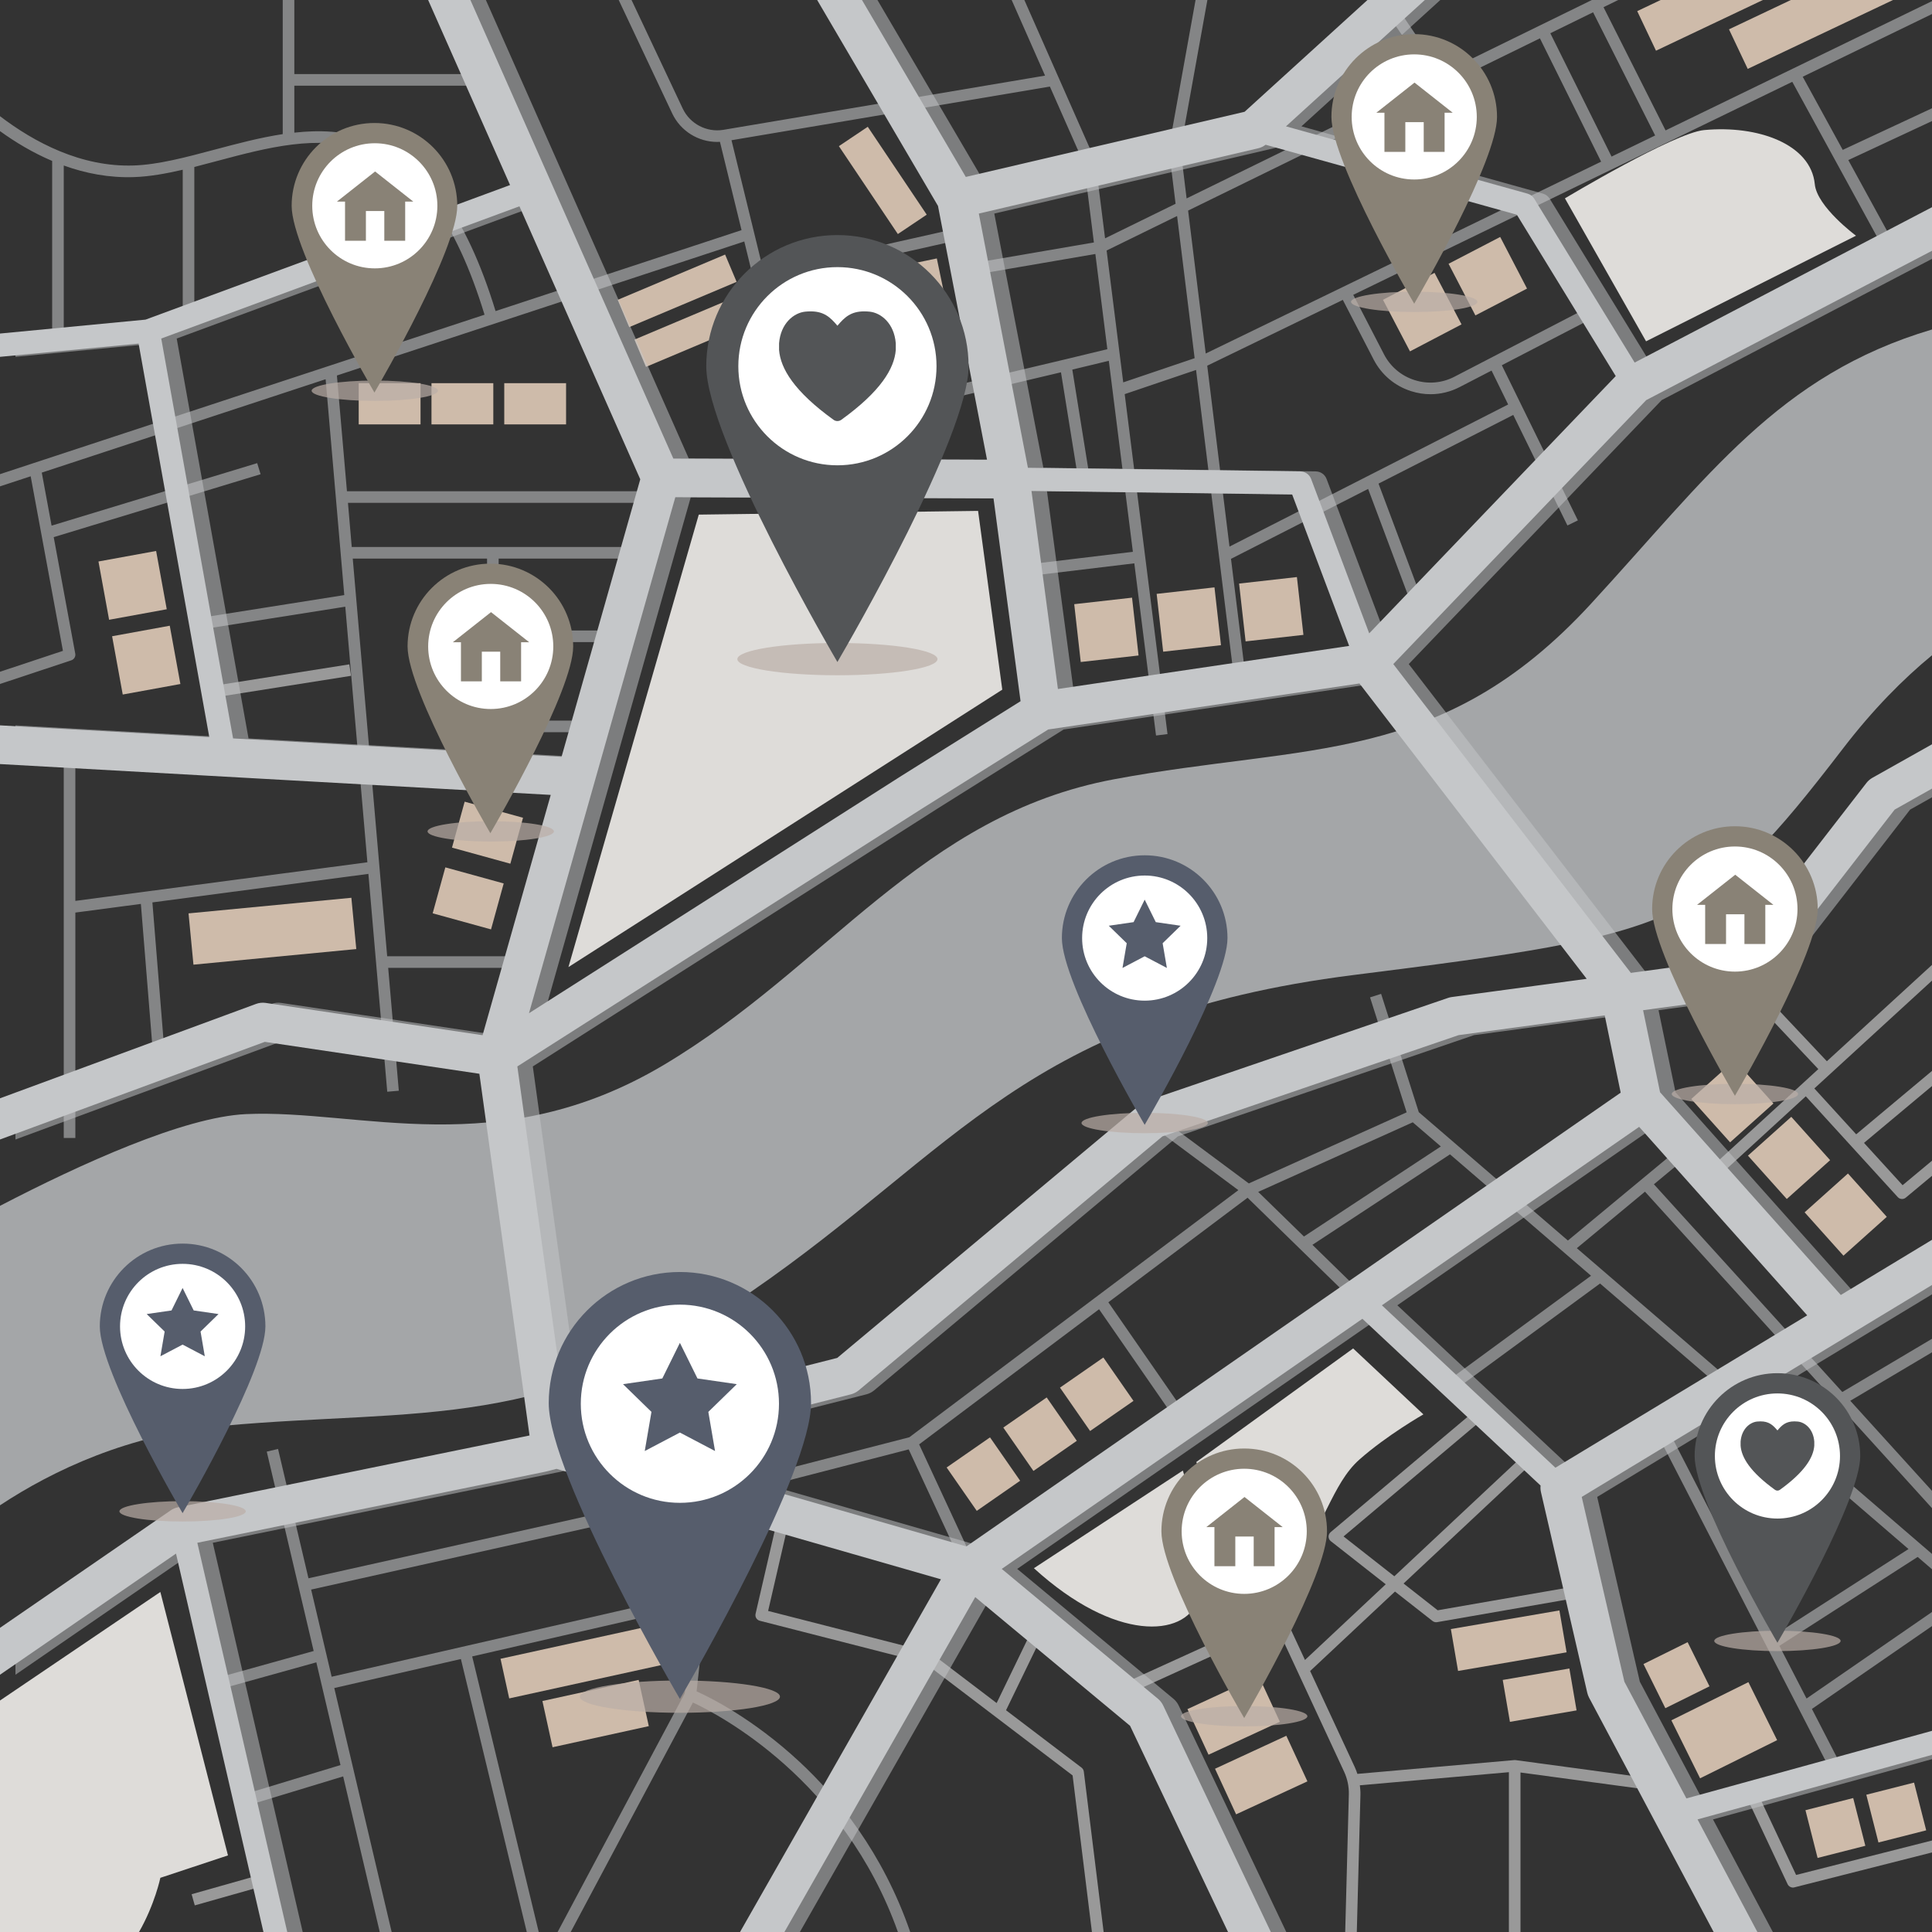
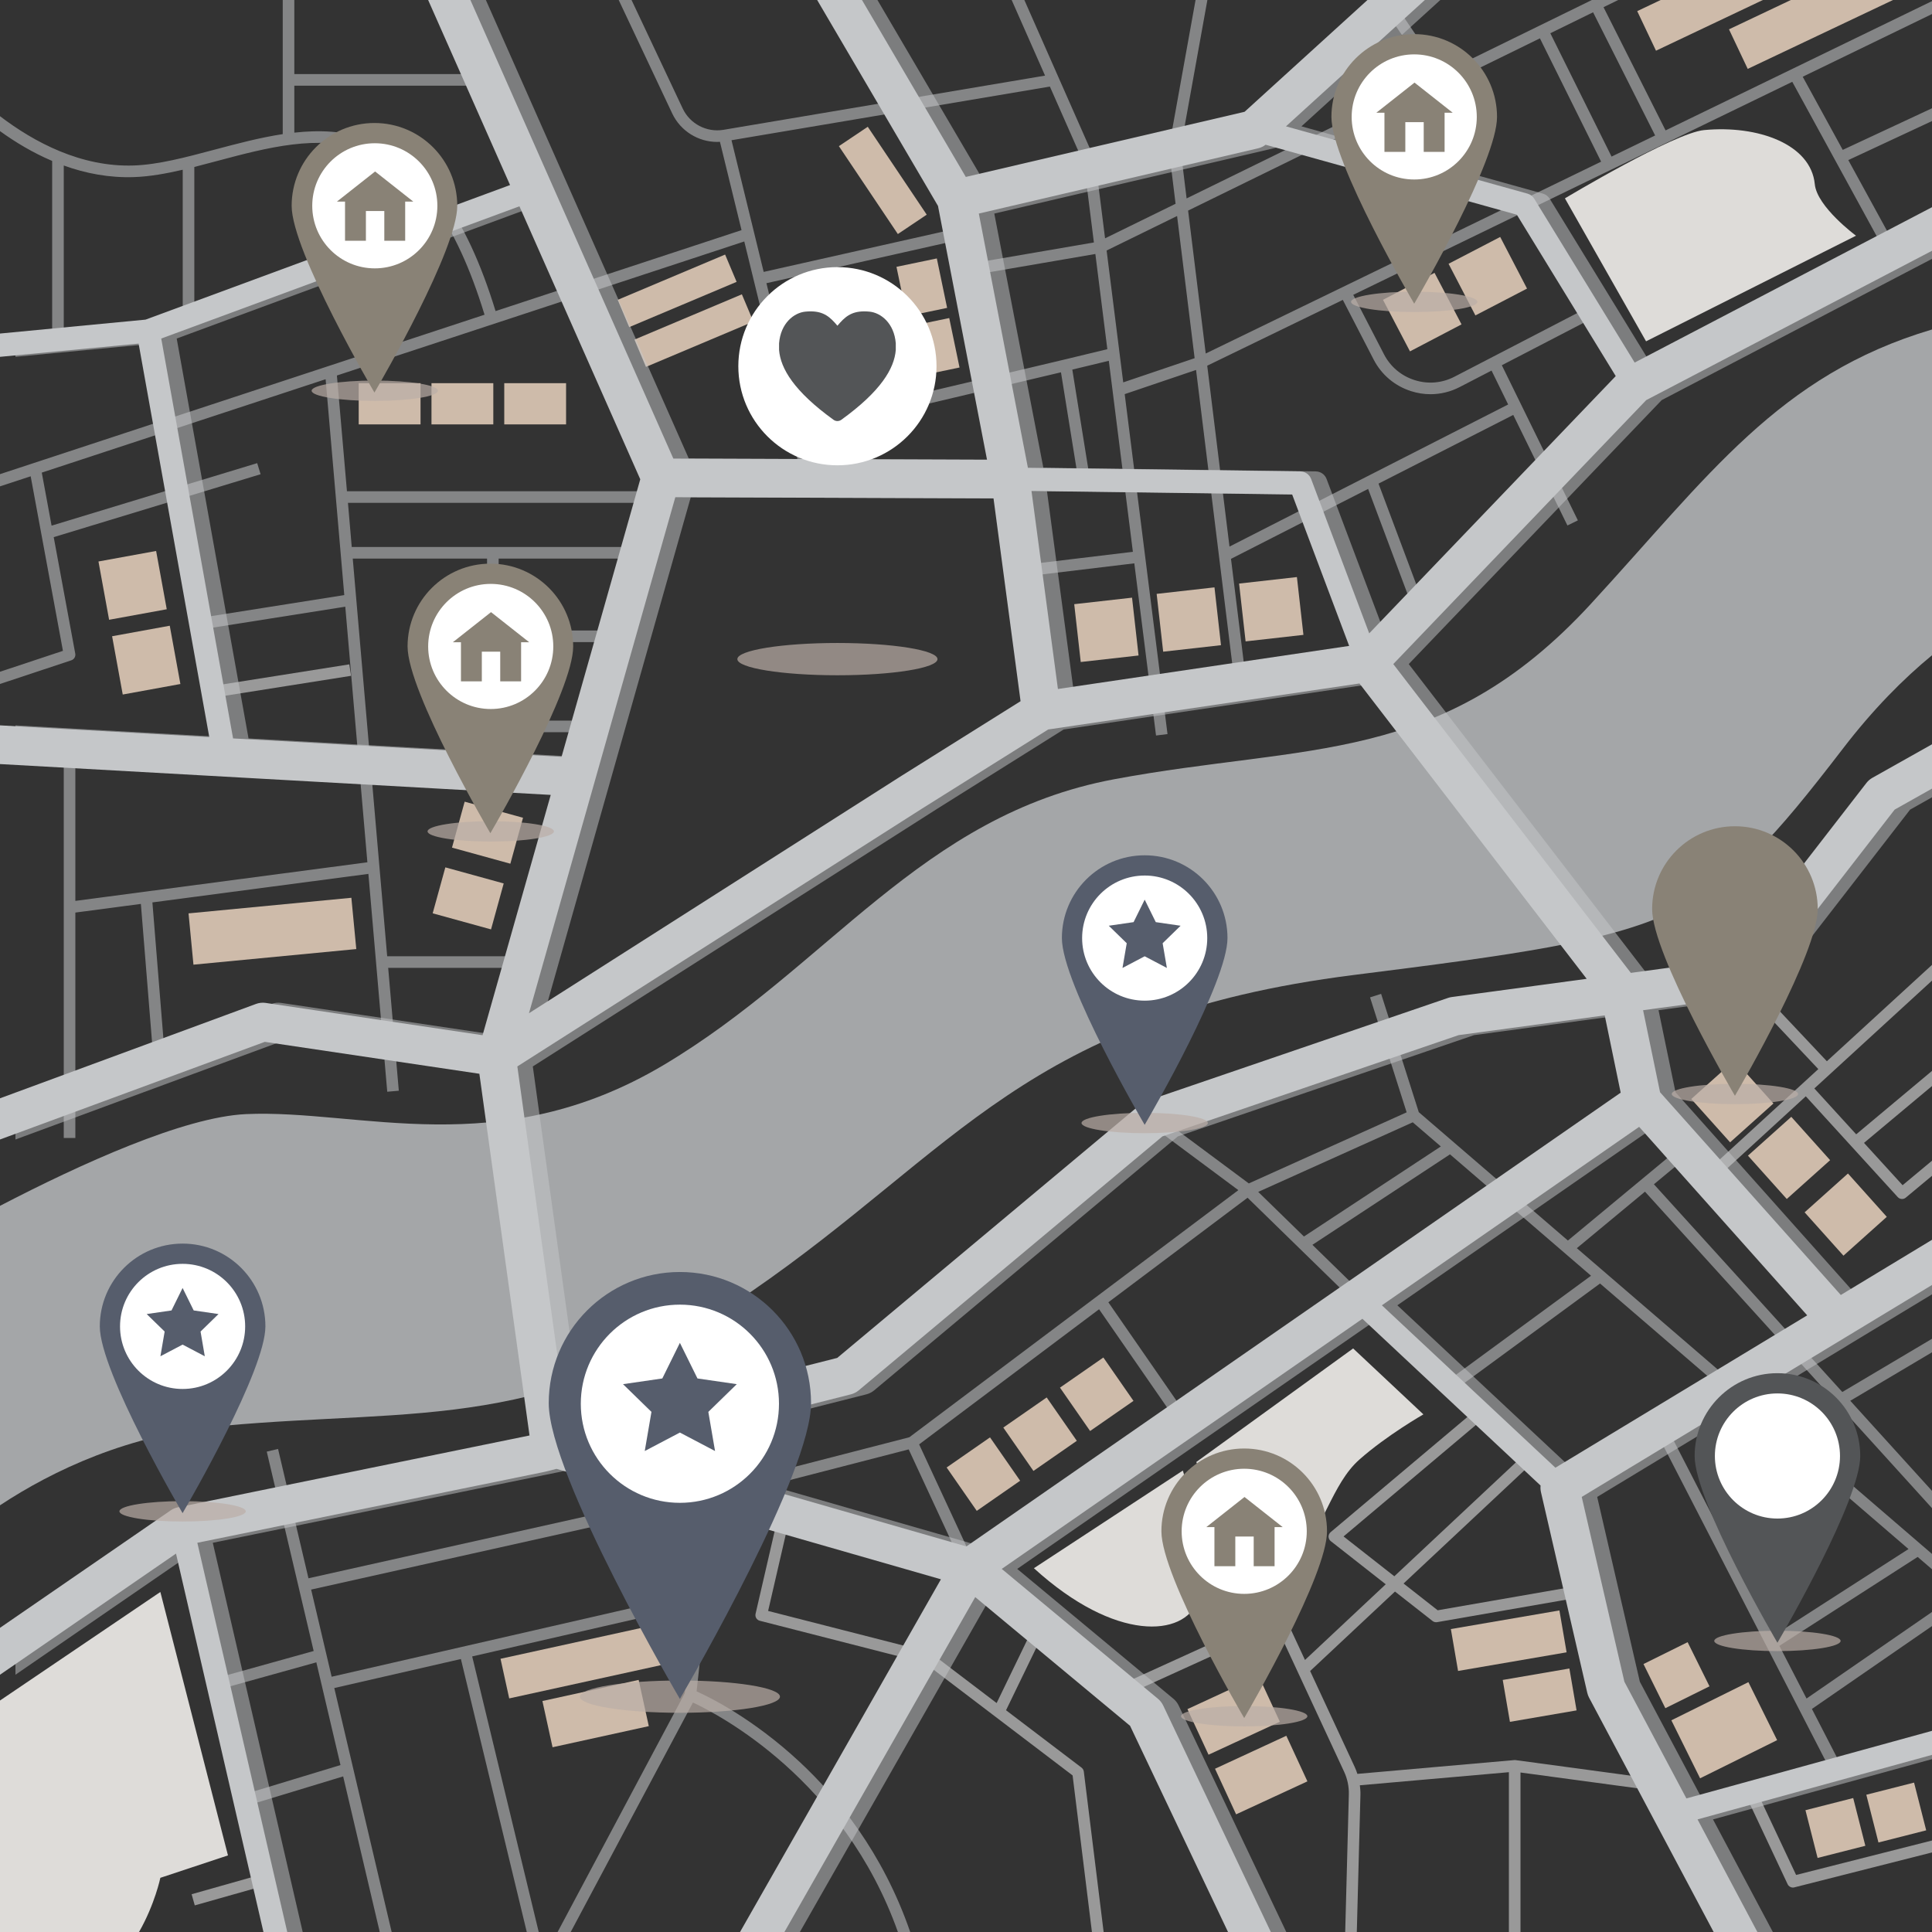
<svg xmlns="http://www.w3.org/2000/svg" height="100%" stroke-miterlimit="10" style="fill-rule:nonzero;clip-rule:evenodd;stroke-linecap:round;stroke-linejoin:round;" version="1.1" viewBox="0 0 500 500" width="100%" xml:space="preserve">
  <rect x="0" y="0" width="500" height="500" fill="#333333" stroke="none" />
  <defs />
  <g id="Layer">
    <g opacity="1">
      <clipPath clip-rule="nonzero" id="ClipPath">
        <path d="M0 0L500 0L500 500L0 500L0 0Z" />
      </clipPath>
      <g clip-path="url(#ClipPath)">
        <path d="M500 85.27L500 169.58C492.53 175.73 484.73 183.6 477 193.67C441.67 239.67 435 241.67 350.33 252.33C265.67 263 247.67 297.67 194.33 334.33C141 371 109 364.33 57.67 369C33.35 371.22 13.82 380.45 0 389.57L0 312.07C20.85 301.24 47.57 289.07 63.67 288.33C93 287 129 301 171.67 275.67C214.33 250.33 238.33 211 288.33 201.67C338.33 192.33 373 198.33 411.67 156.33C442.2 123.16 460.26 97.07 500 85.27" fill="#a4a6a8" fill-rule="nonzero" opacity="1" stroke="none" />
        <path d="M108.833 109.833L92.833 109.833L92.833 99.166L108.833 99.166L108.833 109.833Z" fill="#cebbaa" fill-rule="nonzero" opacity="1" stroke="none" />
        <path d="M127.667 109.833L111.667 109.833L111.667 99.166L127.667 99.166L127.667 109.833Z" fill="#cebbaa" fill-rule="nonzero" opacity="1" stroke="none" />
        <path d="M146.5 109.833L130.5 109.833L130.5 99.166L146.5 99.166L146.5 109.833Z" fill="#cebbaa" fill-rule="nonzero" opacity="1" stroke="none" />
        <path d="M234.671 81.855L232.006 69.056L242.449 66.882L245.114 79.681L234.671 81.855Z" fill="#cebbaa" fill-rule="nonzero" opacity="1" stroke="none" />
        <path d="M237.884 97.284L235.219 84.485L245.662 82.311L248.327 95.11L237.884 97.284Z" fill="#cebbaa" fill-rule="nonzero" opacity="1" stroke="none" />
        <path d="M190.636 72.945L162.838 84.663L159.86 77.598L187.658 65.88L190.636 72.945Z" fill="#cebbaa" fill-rule="nonzero" opacity="1" stroke="none" />
        <path d="M194.973 83.235L167.175 94.953L164.197 87.888L191.995 76.17L194.973 83.235Z" fill="#cebbaa" fill-rule="nonzero" opacity="1" stroke="none" />
        <path d="M239.836 55.557L232.362 60.571L217.102 37.824L224.576 32.81L239.836 55.557Z" fill="#cebbaa" fill-rule="nonzero" opacity="1" stroke="none" />
        <path d="M43.155 157.674L28.235 160.397L25.482 145.312L40.403 142.59L43.155 157.674Z" fill="#cebbaa" fill-rule="nonzero" opacity="1" stroke="none" />
        <path d="M46.685 177.021L31.765 179.744L29.012 164.659L43.933 161.937L46.685 177.021Z" fill="#cebbaa" fill-rule="nonzero" opacity="1" stroke="none" />
        <path d="M378.243 83.949L364.902 90.935L357.917 77.594L371.257 70.608L378.243 83.949Z" fill="#cebbaa" fill-rule="nonzero" opacity="1" stroke="none" />
        <path d="M294.658 169.64L279.694 171.325L278.008 156.361L292.973 154.676L294.658 169.64Z" fill="#cebbaa" fill-rule="nonzero" opacity="1" stroke="none" />
        <path d="M315.991 166.973L301.027 168.658L299.341 153.694L314.306 152.009L315.991 166.973Z" fill="#cebbaa" fill-rule="nonzero" opacity="1" stroke="none" />
        <path d="M337.325 164.306L322.361 165.991L320.675 151.027L335.64 149.342L337.325 164.306Z" fill="#cebbaa" fill-rule="nonzero" opacity="1" stroke="none" />
        <path d="M458.966 285.583L447.75 295.632L437.701 284.416L448.917 274.367L458.966 285.583Z" fill="#cebbaa" fill-rule="nonzero" opacity="1" stroke="none" />
        <path d="M473.632 300.25L462.416 310.299L452.367 299.083L463.583 289.034L473.632 300.25Z" fill="#cebbaa" fill-rule="nonzero" opacity="1" stroke="none" />
        <path d="M488.299 314.917L477.083 324.966L467.034 313.75L478.25 303.701L488.299 314.917Z" fill="#cebbaa" fill-rule="nonzero" opacity="1" stroke="none" />
        <path d="M395.195 74.685L381.833 81.63L374.888 68.268L388.25 61.323L395.195 74.685Z" fill="#cebbaa" fill-rule="nonzero" opacity="1" stroke="none" />
        <path d="M172.808 430.552L131.783 439.547L129.534 429.291L170.559 420.296L172.808 430.552Z" fill="#cebbaa" fill-rule="nonzero" opacity="1" stroke="none" />
        <path d="M167.908 446.726L143 452.187L140.376 440.222L165.284 434.76L167.908 446.726Z" fill="#cebbaa" fill-rule="nonzero" opacity="1" stroke="none" />
        <path d="M338.357 461.014L319.902 469.549L314.445 457.749L332.9 449.215L338.357 461.014Z" fill="#cebbaa" fill-rule="nonzero" opacity="1" stroke="none" />
        <path d="M331.222 445.584L312.767 454.119L307.31 442.319L325.765 433.785L331.222 445.584Z" fill="#cebbaa" fill-rule="nonzero" opacity="1" stroke="none" />
        <path d="M264.01 383.215L252.785 391.01L244.989 379.785L256.215 371.99L264.01 383.215Z" fill="#cebbaa" fill-rule="nonzero" opacity="1" stroke="none" />
        <path d="M278.677 372.882L267.452 380.677L259.656 369.452L270.882 361.657L278.677 372.882Z" fill="#cebbaa" fill-rule="nonzero" opacity="1" stroke="none" />
        <path d="M293.344 362.548L282.119 370.343L274.323 359.118L285.549 351.323L293.344 362.548Z" fill="#cebbaa" fill-rule="nonzero" opacity="1" stroke="none" />
        <path d="M405.435 427.619L377.346 432.442L375.485 421.601L403.574 416.778L405.435 427.619Z" fill="#cebbaa" fill-rule="nonzero" opacity="1" stroke="none" />
        <path d="M408.016 442.649L390.768 445.61L388.907 434.769L406.155 431.808L408.016 442.649Z" fill="#cebbaa" fill-rule="nonzero" opacity="1" stroke="none" />
        <path d="M442.416 436.418L430.991 442.078L425.331 430.653L436.756 424.993L442.416 436.418Z" fill="#cebbaa" fill-rule="nonzero" opacity="1" stroke="none" />
        <path d="M482.75 477.69L470.393 480.833L467.251 468.476L479.607 465.333L482.75 477.69Z" fill="#cebbaa" fill-rule="nonzero" opacity="1" stroke="none" />
        <path d="M498.5 473.69L486.143 476.833L483.001 464.476L495.357 461.333L498.5 473.69Z" fill="#cebbaa" fill-rule="nonzero" opacity="1" stroke="none" />
        <path d="M459.919 450.346L439.982 460.224L432.546 445.215L452.483 435.337L459.919 450.346Z" fill="#cebbaa" fill-rule="nonzero" opacity="1" stroke="none" />
        <path d="M456.23 2.66454e-15L428.57 13.12L423.71 2.88L429.78 2.66454e-15L456.23 2.66454e-15Z" fill="#cebbaa" fill-rule="nonzero" opacity="1" stroke="none" />
        <path d="M489.91-7.10543e-15L452.31 17.83L447.46 7.59L463.47-7.10543e-15L489.91-7.10543e-15Z" fill="#cebbaa" fill-rule="nonzero" opacity="1" stroke="none" />
        <path d="M132.079 223.527L116.976 219.363L120.254 207.473L135.357 211.637L132.079 223.527Z" fill="#cebbaa" fill-rule="nonzero" opacity="1" stroke="none" />
        <path d="M127.079 240.527L111.976 236.363L115.254 224.473L130.357 228.637L127.079 240.527Z" fill="#cebbaa" fill-rule="nonzero" opacity="1" stroke="none" />
        <path d="M92.206 245.618L50.065 249.654L48.794 236.381L90.935 232.345L92.206 245.618Z" fill="#cebbaa" fill-rule="nonzero" opacity="1" stroke="none" />
        <path d="M59 480.176L41.5 485.978C41.5 485.978 40.08 492.825 35.98 500L0 500L0 440.092L41.5 412L59 480.176Z" fill="#dedcd9" fill-rule="nonzero" opacity="1" stroke="none" />
-         <path d="M180.842 133.182L147.11 250.282L259.39 178.48L253.126 132.218L180.842 133.182Z" fill="#dedcd9" fill-rule="nonzero" opacity="1" stroke="none" />
        <path d="M405 51.333L426 88.333L480.333 61C480.333 61 470.236 53.546 469.667 47.666C468.667 37.333 455 32.333 441 33.666C433.19 34.41 405 51.333 405 51.333" fill="#dedcd9" fill-rule="nonzero" opacity="1" stroke="none" />
        <path d="M267.576 405.853L306.126 380.574C306.126 380.574 313.394 405.221 309.918 414.385C306.442 423.548 288.747 425.128 267.576 405.853" fill="#dedcd9" fill-rule="nonzero" opacity="1" stroke="none" />
        <path d="M309.602 378.362C309.602 378.362 317.72 398.585 315.447 410.277C315.447 410.277 325.188 416.28 333.956 405.853C342.723 395.425 344.671 384.05 351.815 377.73C358.959 371.41 368.375 366.039 368.375 366.039L350.191 348.975L309.602 378.362Z" fill="#dedcd9" fill-rule="nonzero" opacity="1" stroke="none" />
        <g opacity="0.5">
          <clipPath clip-rule="nonzero" id="ClipPath_2">
            <path d="M0 500L500 500L500 0L0 0L0 500Z" />
          </clipPath>
          <g clip-path="url(#ClipPath_2)">
            <path d="M90.397 171.936L54.967 177.54L55.436 180.503L90.866 174.899L90.397 171.936Z" fill="#ffffff" fill-rule="nonzero" opacity="1" stroke="none" />
            <path d="M417.07 40.53L401.22 8.6L412.29 3.18L428.35 35.06L417.07 40.53ZM312.04 91.49L307.48 54.5L398.53 9.92L414.37 41.84L312.04 91.49ZM355.51 93.07C357.54 96.99 360.98 99.89 365.19 101.23C366.84 101.76 368.53 102.02 370.21 102.02C372.82 102.02 375.42 101.39 377.8 100.15L386.01 95.9L390.31 104.68L318.19 141.46L312.43 94.64L347.52 77.61L355.51 93.07ZM290.69 98.96L286.39 64.83L304.63 55.9L309.17 92.7L290.69 98.96ZM207.12 109.2L198.35 73.29L249.5 61.8L248.84 58.87L197.64 70.37L189.31 36.29L271.71 22.4L280.54 42.4L283.1 62.75L251.41 68.19L251.92 71.15L283.48 65.73L286.58 90.37C281.36 91.71 233.76 102.93 207.12 109.2M500 0.29L431.05 33.75L414.99 1.86L418.79-1.2207e-06L411.98-1.2207e-06L373.19 18.99L361.24 1.41L358.76 3.09L370.47 20.32L307.09 51.35L305.52 38.54L312.47-1.2207e-06L309.41-1.2207e-06L302.52 38.23C302.5 38.38 302.49 38.53 302.51 38.68L304.24 52.74L285.99 61.68L283.49 41.81C283.47 41.67 283.43 41.53 283.37 41.39L265.1-1.2207e-06L261.82-1.2207e-06L270.46 19.57L187.22 33.6C182.89 34.32 178.56 32.06 176.69 28.1L163.44-1.2207e-06L160.12-1.2207e-06L173.98 29.38C176.12 33.9 180.71 36.73 185.6 36.73C185.84 36.73 186.08 36.71 186.32 36.7L191.91 59.56L128.25 80.51C120.64 55.61 109.9 41.05 95.44 36.05C89.14 33.87 82.67 33.61 76.17 34.33L76.17 22.17L125.98 22.17L125.98 19.17L76.17 19.17L76.17-1.2207e-06L73.17-1.2207e-06L73.17 34.71C67.26 35.61 61.33 37.19 55.5 38.74C48.03 40.73 40.98 42.61 34.61 42.83C21 43.29 8.87 36.83 9.8877e-05 30.07L9.8877e-05 33.93C3.97 36.8 8.51 39.53 13.5 41.65L13.5 88.36L16.5 88.36L16.5 42.83C22.11 44.86 28.23 46.06 34.72 45.83C38.74 45.69 42.93 44.94 47.29 43.93L47.29 81.63L50.29 81.63L50.29 43.21C52.26 42.71 54.25 42.18 56.27 41.64C69.09 38.22 82.34 34.69 94.46 38.88C107.96 43.55 118.09 57.49 125.4 81.45L9.8877e-05 122.71L9.8877e-05 125.87L7.94 123.26L16.29 168.44L9.8877e-05 173.85L9.8877e-05 177.01L18.47 170.88C19.18 170.64 19.61 169.92 19.48 169.18L13.9 139.01L67.44 122.73L66.56 119.86L13.35 136.04L10.81 122.31L84.27 98.14L89.1 154.01L51.17 160.01L51.64 162.97L89.36 157.01L95.08 223.16L19.5 233.15L19.5 193.74L16.5 193.74L16.5 294.51L19.5 294.51L19.5 236.17L36.46 233.93L39.74 274.49L42.73 274.25L39.44 233.54L95.34 226.16L100.22 282.54L103.21 282.28L100.46 250.48L135.69 250.48L135.69 247.48L100.2 247.48L91.29 144.56L126.05 144.56L126.05 187.99C126.05 188.82 126.72 189.49 127.55 189.49L152.75 189.49L152.75 186.49L129.05 186.49L129.05 166.17L158.03 166.17L158.03 163.17L129.05 163.17L129.05 144.56L165.24 144.56L165.24 141.56L91.03 141.56L90.05 130.14L169.31 130.14L169.31 127.14L89.79 127.14L87.19 97.18L192.62 62.49L208.04 125.61L210.96 124.89L207.83 112.11C212.88 110.92 229.99 106.9 247.1 102.86C257.06 100.51 267.01 98.15 274.58 96.35L279.02 123.9L281.98 123.43L277.51 95.65C280.28 94.99 282.62 94.43 284.36 94C285.48 93.73 286.36 93.52 286.96 93.37L293.19 142.81L265.15 146.18L265.51 149.16L293.56 145.79L299.18 190.35L302.15 189.98L291.07 102L309.54 95.74L319.51 176.68L322.49 176.32L318.58 144.63L354.07 126.53L365.6 157.28L368.4 156.22L356.76 125.16L391.63 107.38L405.65 135.99L408.35 134.67L388.67 94.52L411.69 82.58L410.31 79.92L376.42 97.49C373.21 99.16 369.54 99.47 366.1 98.37C362.65 97.28 359.83 94.9 358.17 91.69L350.22 76.3L463.84 21.17L487.93 65.22L490.57 63.78L478.34 41.43L500 31.33L500 28.02L476.9 38.79L466.54 19.86L500 3.63L500 0.29Z" fill="#d6d8da" fill-rule="nonzero" opacity="1" stroke="none" />
            <path d="M337.46 320.01L325.62 308.46L365.62 290.45L372.89 296.7L337.46 320.01ZM180.03 412.35L85.83 433.94L80.52 411.38L182.62 388.59L180.03 412.35ZM500 346.48L476.79 360.25L428.03 306.49L437.26 298.83L435.35 296.52L405.77 321.05L367.18 287.83L357.43 257.21L354.57 258.12L364.04 287.87L323.19 306.27L299.23 288.46L297.44 290.87L320.49 308.01L235.34 371.96L184.01 385.2L79.83 408.46L71.96 374.99L69.04 375.68L81.18 427.28L56.26 434.22L57.07 437.11L81.87 430.21L88.12 456.8L62.56 464.56L63.44 467.44L88.81 459.73L98.28 500L101.36 500L86.51 436.86L119.28 429.35L136.33 500L139.42 500L122.2 428.68L179.68 415.51L177.21 438.22L144.31 500L147.7 500L179.33 440.61C186.02 443.72 218.34 460.53 232.38 500L235.56 500C228.47 479.42 216.72 465.07 206.9 455.94C194.86 444.76 183.7 439.26 180.28 437.73L185.71 387.86L235.17 375.1L249.64 406.3L252.36 405.04L237.87 373.8L284.44 338.83L304.77 368.19L307.23 366.48L286.84 337.03L322.87 309.97L349.62 336.07L351.71 333.93L339.65 322.16L375.26 298.74L411.76 330.16L374.6 357.41L376.37 359.83L414.09 332.17L493.92 400.89L459.12 423.26L431.33 369.31L428.67 370.69L474 458.69L476.67 457.31L468.92 442.27L500 420.82L500 417.18L467.53 439.58L460.5 425.94L496.29 402.93L500 406.12L500 402.16L408.08 323.03L425.72 308.4L500 390.31L500 385.84L478.85 362.52L500 349.97L500 346.48Z" fill="#d6d8da" fill-rule="nonzero" opacity="1" stroke="none" />
            <path d="M500 253.78L469.55 281.69L480.38 293.56L500 277.15L500 281.06L482.4 295.78L492.39 306.73L500 300.39L500 304.3L493.21 309.95C492.93 310.19 492.59 310.3 492.25 310.3C491.84 310.3 491.44 310.14 491.14 309.81L467.34 283.72L443.43 305.64L441.4 303.43L470.58 276.68L449.24 254.03L451.43 251.97L472.79 274.65L500 249.71L500 253.78Z" fill="#ffffff" fill-rule="nonzero" opacity="1" stroke="none" />
            <path d="M49.591 490.224L50.408 493.111L68.075 488.111L67.258 485.224L49.591 490.224Z" fill="#ffffff" fill-rule="nonzero" opacity="1" stroke="none" />
            <path d="M285.62 500L282.59 500L277.59 459.48L239.33 430.38L196.63 419.45C195.84 419.25 195.36 418.46 195.54 417.66L201.54 391.66L204.46 392.34L198.79 416.91L240.37 427.55C240.57 427.6 240.75 427.68 240.91 427.81L257.93 440.75L267.65 420.68L270.35 421.99L260.36 442.61L279.91 457.47C280.23 457.72 280.44 458.08 280.49 458.48L285.62 500Z" fill="#ffffff" fill-rule="nonzero" opacity="1" stroke="none" />
            <path d="M429.2 460.51L428.8 463.49L393.5 458.72L393.5 500L390.5 500L390.5 458.64L351.93 462.03C352.03 462.85 352.1 463.66 352.08 464.48L351.14 500L348.14 500L349.08 464.4C349.13 462.38 348.71 460.34 347.85 458.51L330.39 420.93L290.62 439.03L289.38 436.3L329.12 418.21L327.31 414.3L330.03 413.04L337.73 429.6L358.63 410.01L344.41 398.85C344.05 398.57 343.84 398.14 343.83 397.69C343.83 397.24 344.02 396.81 344.37 396.52L382.37 364.52L384.3 366.81L347.71 397.63L360.85 407.94L393.97 376.91L396.03 379.09L363.24 409.81L372.07 416.74L409.74 410.19L410.26 413.14L371.92 419.81C371.84 419.83 371.75 419.83 371.67 419.83C371.33 419.83 371.01 419.72 370.74 419.51L361.02 411.89L339.06 432.46L350.58 457.25C350.85 457.84 351.09 458.45 351.29 459.08L391.87 455.51C391.98 455.5 392.09 455.5 392.2 455.51L429.2 460.51Z" fill="#ffffff" fill-rule="nonzero" opacity="1" stroke="none" />
            <path d="M500 476.32L500 479.41L464.37 488.45C464.25 488.49 464.12 488.5 464 488.5C463.43 488.5 462.89 488.17 462.64 487.64L451.98 464.97L454.69 463.69L464.83 485.24L500 476.32Z" fill="#ffffff" fill-rule="nonzero" opacity="1" stroke="none" />
          </g>
        </g>
        <g opacity="0.5">
          <clipPath clip-rule="nonzero" id="ClipPath_3">
            <path d="M4 500L500 500L500 0L4 0L4 500Z" />
          </clipPath>
          <g clip-path="url(#ClipPath_3)">
            <path d="M358.35 163.91L343.31 123.94C342.87 122.79 341.77 122.02 340.54 122L270.02 121.06L257.32 55.27L329.64 38.37C330.33 38.21 330.97 37.89 331.54 37.46L396.56 55.57L422.15 97.33L358.35 163.91ZM270.95 127.07L338.41 127.97L353.16 167.16L277.79 178.31L270.95 127.07ZM414.63 253.32L379.66 258.04C379.34 258.09 379.02 258.16 378.72 258.27L300.72 284.94C300.14 285.13 299.6 285.44 299.13 285.83L220.67 351.43L150.8 369.12L137.89 275.99L242.66 209.24L275.27 188.79L355.83 176.88L414.63 253.32ZM423.43 282.78L254.1 400.21L167.27 375.27L224.23 360.85C224.95 360.66 225.63 360.32 226.21 359.84L304.83 294.1L381.49 267.89L419.3 262.78L423.43 282.78ZM428.21 291.63L471.7 340.41L406.54 379.84L361.63 337.81L428.21 291.63ZM178.77 128.68L261.12 128.98L268.12 181.47L237.31 200.78L140.9 262.22L178.77 128.68ZM64.32 191.1L45.73 87.61L138.43 53.39L169.7 124.04L149.33 195.86L64.32 191.1ZM500 66.99L500 55.71L427.05 93.83L401.06 51.43C400.66 50.79 400.04 50.31 399.31 50.11L336.81 32.7L372.75 3.66211e-06L357.9 3.66211e-06L326.1 28.93L253.95 45.79L227.08 3.66211e-06L215.48 3.66211e-06L246.75 53.29L259.44 118.98L178.26 118.68L125.74 3.66211e-06L114.8 3.66211e-06L136 47.89L41.66 82.72L4 86.32L4 92.35L39.87 88.92L58.16 190.76L4 187.72L4 197.74L146.53 205.72L128.89 267.91L72.74 259.55C71.91 259.43 71.06 259.52 70.27 259.81L4 284.24L4 294.9L72.53 269.63L128.06 277.89L141.04 371.5L50 390.1C49.34 390.24 48.72 390.5 48.17 390.88L4 421.28L4 433.42L49.55 402.07L72.18 500L78.34 500L55.07 399.27L145 380.9C145.08 380.88 145.15 380.87 145.23 380.85L148.02 380.14L247.51 408.72L195.52 500L207.01 500L256.39 413.33L296.46 446.64L321.81 500L332.89 500L305.02 441.35C304.7 440.7 304.25 440.12 303.7 439.66L263.25 406.03L356.59 341.3L402.7 384.46C402.64 385.01 402.67 385.57 402.79 386.12L414.79 438.12C414.89 438.55 415.05 438.96 415.25 439.35L447.49 500L458.81 500L443.32 470.86L500 455.26L500 449.04L440.44 465.43L424.39 435.23L413.35 387.4L500 334.97L500 323.28L480.4 335.14L433.62 282.67L429.23 261.44L455 257.96C456.3 257.78 457.48 257.1 458.29 256.06L494.33 209.53L500 206.34L500 194.87L488.55 201.31C487.97 201.64 487.46 202.08 487.05 202.6L451.63 248.32L426.06 251.78L364.58 171.86L430.04 103.55L500 66.99Z" fill="#c5c7c9" fill-rule="nonzero" opacity="1" stroke="none" />
          </g>
        </g>
        <path d="M354.35 163.91L339.31 123.94C338.87 122.79 337.77 122.02 336.54 122L266.02 121.06L262.767 104.21L253.32 55.27L325.64 38.37C326.33 38.21 326.97 37.89 327.54 37.46L392.56 55.57L418.15 97.33L354.35 163.91ZM266.95 127.07L334.41 127.97L349.16 167.16L273.79 178.31L266.95 127.07ZM410.63 253.32L375.66 258.04C375.34 258.09 375.02 258.16 374.72 258.27L296.72 284.94C296.14 285.13 295.6 285.44 295.13 285.83L216.67 351.43L146.8 369.12L133.89 275.99L238.66 209.24L271.27 188.79L351.83 176.88L410.63 253.32ZM419.43 282.78L250.1 400.21L163.27 375.27L220.23 360.85C220.95 360.66 221.63 360.32 222.21 359.84L300.83 294.1L377.49 267.89L415.3 262.78L419.43 282.78ZM424.21 291.63L467.7 340.41L402.54 379.84L357.63 337.81L424.21 291.63ZM174.77 128.68L257.12 128.98L264.12 181.47L233.31 200.78L136.9 262.22L174.77 128.68ZM60.32 191.1L41.73 87.61L134.43 53.39L165.7 124.04L145.33 195.86L60.32 191.1ZM500 64.9L500 53.62L423.05 93.83L397.06 51.43C396.66 50.79 396.04 50.31 395.31 50.11L332.81 32.7L368.75 0L353.9 0L322.1 28.93L249.95 45.79L223.08 0L211.48 0L242.75 53.29L255.44 118.98L174.26 118.68L121.74 0L110.8 0L132 47.89L37.66 82.72L0 86.32L0 92.35L35.87 88.92L54.16 190.76L0 187.72L0 197.74L142.53 205.72L124.89 267.91L68.74 259.55C67.91 259.43 67.06 259.52 66.27 259.81L0 284.24L0 294.9L68.53 269.63L124.06 277.89L137.04 371.5L46 390.1C45.34 390.24 44.72 390.5 44.17 390.88L0 421.28L0 433.42L45.55 402.07L68.18 500L74.34 500L51.07 399.27L141 380.9C141.08 380.88 141.15 380.87 141.23 380.85L144.02 380.14L243.51 408.72L191.52 500L203.01 500L252.39 413.33L292.46 446.64L317.81 500L328.89 500L301.02 441.35C300.7 440.7 300.25 440.12 299.7 439.66L259.25 406.03L352.59 341.3L398.7 384.46C398.64 385.01 398.67 385.57 398.79 386.12L410.79 438.12C410.89 438.55 411.05 438.96 411.25 439.35L443.49 500L454.81 500L439.32 470.86L500 454.16L500 447.94L436.44 465.43L420.39 435.23L409.35 387.4L500 332.55L500 320.86L476.4 335.14L429.62 282.67L425.23 261.44L451 257.96C452.3 257.78 453.48 257.1 454.29 256.06L490.33 209.53L500 204.09L500 192.62L484.55 201.31C483.97 201.64 483.46 202.08 483.05 202.6L447.63 248.32L422.06 251.78L360.58 171.86L426.04 103.55L500 64.9Z" fill="#c5c7c9" fill-rule="nonzero" opacity="1" stroke="none" />
        <g opacity="0.7">
          <clipPath clip-rule="nonzero" id="ClipPath_4">
            <path d="M30.907 393.768L63.606 393.768L63.606 388.494L30.907 388.494L30.907 393.768Z" />
          </clipPath>
          <g clip-path="url(#ClipPath_4)">
            <path d="M63.606 391.131C63.606 392.587 56.286 393.768 47.256 393.768C38.227 393.768 30.907 392.587 30.907 391.131C30.907 389.675 38.227 388.494 47.256 388.494C56.286 388.494 63.606 389.675 63.606 391.131" fill="#bbaea7" fill-rule="nonzero" opacity="1" stroke="none" />
          </g>
        </g>
        <path d="M68.686 343.273C68.686 354.559 49.2 388.283 47.381 391.379C47.305 391.531 47.257 391.607 47.257 391.607C47.257 391.607 25.828 355.111 25.828 343.273C25.828 331.435 35.419 321.844 47.257 321.844C59.095 321.844 68.686 331.435 68.686 343.273" fill="#565d6c" fill-rule="nonzero" opacity="1" stroke="none" />
        <path d="M63.448 343.273C63.448 352.215 56.199 359.464 47.257 359.464C38.315 359.464 31.066 352.215 31.066 343.273C31.066 334.331 38.315 327.082 47.257 327.082C56.199 327.082 63.448 334.331 63.448 343.273" fill="#ffffff" fill-rule="nonzero" opacity="1" stroke="none" />
        <path d="M47.257 333.324L50.129 339.142L56.55 340.075L51.903 344.604L53 351L47.257 347.98L41.514 351L42.611 344.604L37.964 340.075L44.385 339.142L47.257 333.324Z" fill="#565d6c" fill-rule="nonzero" opacity="1" stroke="none" />
        <g opacity="0.7">
          <clipPath clip-rule="nonzero" id="ClipPath_5">
            <path d="M279.895 293.273L312.594 293.273L312.594 287.999L279.895 287.999L279.895 293.273Z" />
          </clipPath>
          <g clip-path="url(#ClipPath_5)">
            <path d="M312.594 290.636C312.594 292.092 305.274 293.273 296.244 293.273C287.215 293.273 279.895 292.092 279.895 290.636C279.895 289.18 287.215 287.999 296.244 287.999C305.274 287.999 312.594 289.18 312.594 290.636" fill="#bbaea7" fill-rule="nonzero" opacity="1" stroke="none" />
          </g>
        </g>
        <path d="M317.673 242.778C317.673 254.064 298.187 287.788 296.368 290.884C296.292 291.036 296.244 291.112 296.244 291.112C296.244 291.112 274.815 254.616 274.815 242.778C274.815 230.94 284.406 221.349 296.244 221.349C308.082 221.349 317.673 230.94 317.673 242.778" fill="#565d6c" fill-rule="nonzero" opacity="1" stroke="none" />
        <path d="M312.435 242.778C312.435 251.72 305.186 258.969 296.244 258.969C287.302 258.969 280.053 251.72 280.053 242.778C280.053 233.836 287.302 226.587 296.244 226.587C305.186 226.587 312.435 233.836 312.435 242.778" fill="#ffffff" fill-rule="nonzero" opacity="1" stroke="none" />
        <path d="M296.244 232.829L299.116 238.647L305.537 239.58L300.89 244.109L301.987 250.505L296.244 247.485L290.501 250.505L291.598 244.109L286.951 239.58L293.372 238.647L296.244 232.829Z" fill="#565d6c" fill-rule="nonzero" opacity="1" stroke="none" />
        <g opacity="0.7">
          <clipPath clip-rule="nonzero" id="ClipPath_6">
            <path d="M150.059 443.267L201.853 443.267L201.853 434.914L150.059 434.914L150.059 443.267Z" />
          </clipPath>
          <g clip-path="url(#ClipPath_6)">
            <path d="M201.853 439.091C201.853 441.398 190.259 443.268 175.956 443.268C161.654 443.268 150.059 441.398 150.059 439.091C150.059 436.784 161.654 434.914 175.956 434.914C190.259 434.914 201.853 436.784 201.853 439.091" fill="#bbaea7" fill-rule="nonzero" opacity="1" stroke="none" />
          </g>
        </g>
        <path d="M209.898 363.134C209.898 381.01 179.033 434.428 176.152 439.331C176.031 439.572 175.956 439.693 175.956 439.693C175.956 439.693 142.013 381.885 142.013 363.134C142.013 344.383 157.204 329.192 175.956 329.192C194.707 329.192 209.898 344.383 209.898 363.134" fill="#565d6c" fill-rule="nonzero" opacity="1" stroke="none" />
        <path d="M201.601 363.286C201.601 377.45 190.119 388.931 175.956 388.931C161.792 388.931 150.31 377.45 150.31 363.286C150.31 349.122 161.792 337.641 175.956 337.641C190.119 337.641 201.601 349.122 201.601 363.286" fill="#ffffff" fill-rule="nonzero" opacity="1" stroke="none" />
        <path d="M175.956 347.527L180.504 356.743L190.675 358.221L183.315 365.395L185.053 375.524L175.956 370.742L166.859 375.524L168.597 365.395L161.237 358.221L171.408 356.743L175.956 347.527Z" fill="#565d6c" fill-rule="nonzero" opacity="1" stroke="none" />
        <g opacity="0.7">
          <clipPath clip-rule="nonzero" id="ClipPath_7">
            <path d="M432.65 285.758L465.35 285.758L465.35 280.483L432.65 280.483L432.65 285.758Z" />
          </clipPath>
          <g clip-path="url(#ClipPath_7)">
            <path d="M465.349 283.12C465.349 284.576 458.029 285.757 448.999 285.757C439.97 285.757 432.65 284.576 432.65 283.12C432.65 281.664 439.97 280.483 448.999 280.483C458.029 280.483 465.349 281.664 465.349 283.12" fill="#bbaea7" fill-rule="nonzero" opacity="1" stroke="none" />
          </g>
        </g>
        <path d="M470.429 235.262C470.429 246.548 450.943 280.272 449.124 283.368C449.048 283.52 449 283.596 449 283.596C449 283.596 427.571 247.1 427.571 235.262C427.571 223.424 437.162 213.833 449 213.833C460.838 213.833 470.429 223.424 470.429 235.262" fill="#898276" fill-rule="nonzero" opacity="1" stroke="none" />
-         <path d="M465.191 235.262C465.191 244.204 457.942 251.453 449 251.453C440.058 251.453 432.809 244.204 432.809 235.262C432.809 226.32 440.058 219.071 449 219.071C457.942 219.071 465.191 226.32 465.191 235.262" fill="#ffffff" fill-rule="nonzero" opacity="1" stroke="none" />
        <path d="M449.077 226.379L439.188 234.178L441.294 234.178L441.294 244.3L446.696 244.3L446.696 236.617L451.458 236.617L451.458 244.3L456.86 244.3L456.86 234.178L458.966 234.178L449.077 226.379Z" fill="#898276" fill-rule="nonzero" opacity="1" stroke="none" />
        <g opacity="0.7">
          <clipPath clip-rule="nonzero" id="ClipPath_8">
            <path d="M349.65 80.758L382.35 80.758L382.35 75.483L349.65 75.483L349.65 80.758Z" />
          </clipPath>
          <g clip-path="url(#ClipPath_8)">
            <path d="M382.349 78.121C382.349 79.576 375.029 80.757 365.999 80.757C356.97 80.757 349.65 79.576 349.65 78.121C349.65 76.665 356.97 75.484 365.999 75.484C375.029 75.484 382.349 76.665 382.349 78.121" fill="#bbaea7" fill-rule="nonzero" opacity="1" stroke="none" />
          </g>
        </g>
        <path d="M387.429 30.262C387.429 41.548 367.943 75.272 366.124 78.368C366.048 78.52 366 78.596 366 78.596C366 78.596 344.571 42.1 344.571 30.262C344.571 18.424 354.162 8.833 366 8.833C377.838 8.833 387.429 18.424 387.429 30.262" fill="#898276" fill-rule="nonzero" opacity="1" stroke="none" />
        <path d="M382.191 30.262C382.191 39.204 374.942 46.453 366 46.453C357.058 46.453 349.809 39.204 349.809 30.262C349.809 21.32 357.058 14.071 366 14.071C374.942 14.071 382.191 21.32 382.191 30.262" fill="#ffffff" fill-rule="nonzero" opacity="1" stroke="none" />
        <path d="M366.077 21.379L356.188 29.178L358.294 29.178L358.294 39.3L363.696 39.3L363.696 31.617L368.458 31.617L368.458 39.3L373.86 39.3L373.86 29.178L375.966 29.178L366.077 21.379Z" fill="#898276" fill-rule="nonzero" opacity="1" stroke="none" />
        <g opacity="0.7">
          <clipPath clip-rule="nonzero" id="ClipPath_9">
            <path d="M80.65 103.758L113.35 103.758L113.35 98.483L80.65 98.483L80.65 103.758Z" />
          </clipPath>
          <g clip-path="url(#ClipPath_9)">
            <path d="M113.35 101.121C113.35 102.577 106.03 103.758 96.999 103.758C87.971 103.758 80.65 102.577 80.65 101.121C80.65 99.665 87.971 98.484 96.999 98.484C106.03 98.484 113.35 99.665 113.35 101.121" fill="#bbaea7" fill-rule="nonzero" opacity="1" stroke="none" />
          </g>
        </g>
        <path d="M118.338 53.262C118.338 64.548 98.852 98.272 97.033 101.368C96.957 101.52 96.909 101.596 96.909 101.596C96.909 101.596 75.48 65.1 75.48 53.262C75.48 41.424 85.071 31.833 96.909 31.833C108.747 31.833 118.338 41.424 118.338 53.262" fill="#898276" fill-rule="nonzero" opacity="1" stroke="none" />
        <path d="M113.191 53.262C113.191 62.204 105.942 69.453 97 69.453C88.058 69.453 80.809 62.204 80.809 53.262C80.809 44.32 88.058 37.071 97 37.071C105.942 37.071 113.191 44.32 113.191 53.262" fill="#ffffff" fill-rule="nonzero" opacity="1" stroke="none" />
        <path d="M97.077 44.379L87.188 52.178L89.294 52.178L89.294 62.3L94.696 62.3L94.696 54.617L99.458 54.617L99.458 62.3L104.86 62.3L104.86 52.178L106.966 52.178L97.077 44.379Z" fill="#898276" fill-rule="nonzero" opacity="1" stroke="none" />
        <g opacity="0.7">
          <clipPath clip-rule="nonzero" id="ClipPath_10">
            <path d="M110.65 217.798L143.35 217.798L143.35 212.524L110.65 212.524L110.65 217.798Z" />
          </clipPath>
          <g clip-path="url(#ClipPath_10)">
            <path d="M143.35 215.161C143.35 216.617 136.03 217.798 127 217.798C117.971 217.798 110.651 216.617 110.651 215.161C110.651 213.705 117.971 212.524 127 212.524C136.03 212.524 143.35 213.705 143.35 215.161" fill="#bbaea7" fill-rule="nonzero" opacity="1" stroke="none" />
          </g>
        </g>
        <path d="M148.338 167.302C148.338 178.588 128.852 212.312 127.033 215.408C126.957 215.56 126.909 215.636 126.909 215.636C126.909 215.636 105.48 179.14 105.48 167.302C105.48 155.464 115.071 145.873 126.909 145.873C138.747 145.873 148.338 155.464 148.338 167.302" fill="#898276" fill-rule="nonzero" opacity="1" stroke="none" />
        <path d="M143.191 167.302C143.191 176.244 135.942 183.493 127 183.493C118.058 183.493 110.809 176.244 110.809 167.302C110.809 158.36 118.058 151.111 127 151.111C135.942 151.111 143.191 158.36 143.191 167.302" fill="#ffffff" fill-rule="nonzero" opacity="1" stroke="none" />
        <path d="M127.077 158.419L117.188 166.218L119.294 166.218L119.294 176.34L124.696 176.34L124.696 168.657L129.458 168.657L129.458 176.34L134.86 176.34L134.86 166.218L136.966 166.218L127.077 158.419Z" fill="#898276" fill-rule="nonzero" opacity="1" stroke="none" />
        <g opacity="0.7">
          <clipPath clip-rule="nonzero" id="ClipPath_11">
            <path d="M305.65 446.798L338.35 446.798L338.35 441.524L305.65 441.524L305.65 446.798Z" />
          </clipPath>
          <g clip-path="url(#ClipPath_11)">
            <path d="M338.349 444.16C338.349 445.616 331.029 446.797 321.999 446.797C312.97 446.797 305.65 445.616 305.65 444.16C305.65 442.704 312.97 441.523 321.999 441.523C331.029 441.523 338.349 442.704 338.349 444.16" fill="#bbaea7" fill-rule="nonzero" opacity="1" stroke="none" />
          </g>
        </g>
        <path d="M343.429 396.302C343.429 407.588 323.943 441.312 322.124 444.408C322.048 444.56 322 444.636 322 444.636C322 444.636 300.571 408.14 300.571 396.302C300.571 384.464 310.162 374.873 322 374.873C333.838 374.873 343.429 384.464 343.429 396.302" fill="#898276" fill-rule="nonzero" opacity="1" stroke="none" />
        <path d="M338.191 396.302C338.191 405.244 330.942 412.493 322 412.493C313.058 412.493 305.809 405.244 305.809 396.302C305.809 387.36 313.058 380.111 322 380.111C330.942 380.111 338.191 387.36 338.191 396.302" fill="#ffffff" fill-rule="nonzero" opacity="1" stroke="none" />
        <path d="M322.077 387.419L312.188 395.218L314.294 395.218L314.294 405.34L319.696 405.34L319.696 397.657L324.458 397.657L324.458 405.34L329.86 405.34L329.86 395.218L331.966 395.218L322.077 387.419Z" fill="#898276" fill-rule="nonzero" opacity="1" stroke="none" />
        <g opacity="0.7">
          <clipPath clip-rule="nonzero" id="ClipPath_12">
            <path d="M190.827 174.758L242.621 174.758L242.621 166.404L190.827 166.404L190.827 174.758Z" />
          </clipPath>
          <g clip-path="url(#ClipPath_12)">
            <path d="M242.621 170.581C242.621 172.888 231.027 174.758 216.724 174.758C202.422 174.758 190.827 172.888 190.827 170.581C190.827 168.274 202.422 166.404 216.724 166.404C231.027 166.404 242.621 168.274 242.621 170.581" fill="#bbaea7" fill-rule="nonzero" opacity="1" stroke="none" />
          </g>
        </g>
-         <path d="M250.667 94.776C250.667 112.652 219.802 166.07 216.921 170.973C216.8 171.214 216.725 171.335 216.725 171.335C216.725 171.335 182.782 113.527 182.782 94.776C182.782 76.025 197.973 60.834 216.725 60.834C235.476 60.834 250.667 76.025 250.667 94.776" fill="#535557" fill-rule="nonzero" opacity="1" stroke="none" />
        <path d="M242.37 94.776C242.37 108.94 230.888 120.421 216.725 120.421C202.561 120.421 191.079 108.94 191.079 94.776C191.079 80.612 202.561 69.131 216.725 69.131C230.888 69.131 242.37 80.612 242.37 94.776" fill="#ffffff" fill-rule="nonzero" opacity="1" stroke="none" />
        <path d="M223.66 80.583C224.087 80.583 224.541 80.606 225.029 80.653C227.987 80.943 231.409 83.652 231.827 88.844L231.827 90.571C231.451 95.386 227.918 101.289 217.727 108.645C217.128 109.078 216.318 109.078 215.719 108.645C205.53 101.289 201.997 95.386 201.622 90.571L201.622 88.844C202.038 83.652 205.46 80.943 208.419 80.653C208.904 80.606 209.359 80.583 209.786 80.583C213.206 80.583 214.846 82.061 216.723 84.298C218.602 82.061 220.242 80.583 223.66 80.583" fill="#535557" fill-rule="nonzero" opacity="1" stroke="none" />
        <g opacity="0.7">
          <clipPath clip-rule="nonzero" id="ClipPath_13">
            <path d="M443.65 427.304L476.35 427.304L476.35 422.03L443.65 422.03L443.65 427.304Z" />
          </clipPath>
          <g clip-path="url(#ClipPath_13)">
            <path d="M476.349 424.667C476.349 426.123 469.029 427.304 459.999 427.304C450.97 427.304 443.65 426.123 443.65 424.667C443.65 423.211 450.97 422.03 459.999 422.03C469.029 422.03 476.349 423.211 476.349 424.667" fill="#bbaea7" fill-rule="nonzero" opacity="1" stroke="none" />
          </g>
        </g>
        <path d="M481.429 376.809C481.429 388.095 461.943 421.819 460.124 424.915C460.048 425.067 460 425.143 460 425.143C460 425.143 438.571 388.647 438.571 376.809C438.571 364.971 448.162 355.38 460 355.38C471.838 355.38 481.429 364.971 481.429 376.809" fill="#535557" fill-rule="nonzero" opacity="1" stroke="none" />
        <path d="M476.191 376.809C476.191 385.751 468.942 393 460 393C451.058 393 443.809 385.751 443.809 376.809C443.809 367.867 451.058 360.618 460 360.618C468.942 360.618 476.191 367.867 476.191 376.809" fill="#ffffff" fill-rule="nonzero" opacity="1" stroke="none" />
-         <path d="M464.379 367.849C464.648 367.849 464.935 367.864 465.243 367.893C467.111 368.076 469.271 369.787 469.535 373.064L469.535 374.155C469.298 377.195 467.067 380.921 460.633 385.565C460.255 385.839 459.744 385.839 459.365 385.565C452.933 380.921 450.702 377.195 450.466 374.155L450.466 373.064C450.729 369.787 452.889 368.076 454.757 367.893C455.063 367.864 455.35 367.849 455.62 367.849C457.779 367.849 458.814 368.782 459.999 370.194C461.186 368.782 462.221 367.849 464.379 367.849" fill="#535557" fill-rule="nonzero" opacity="1" stroke="none" />
      </g>
    </g>
  </g>
</svg>